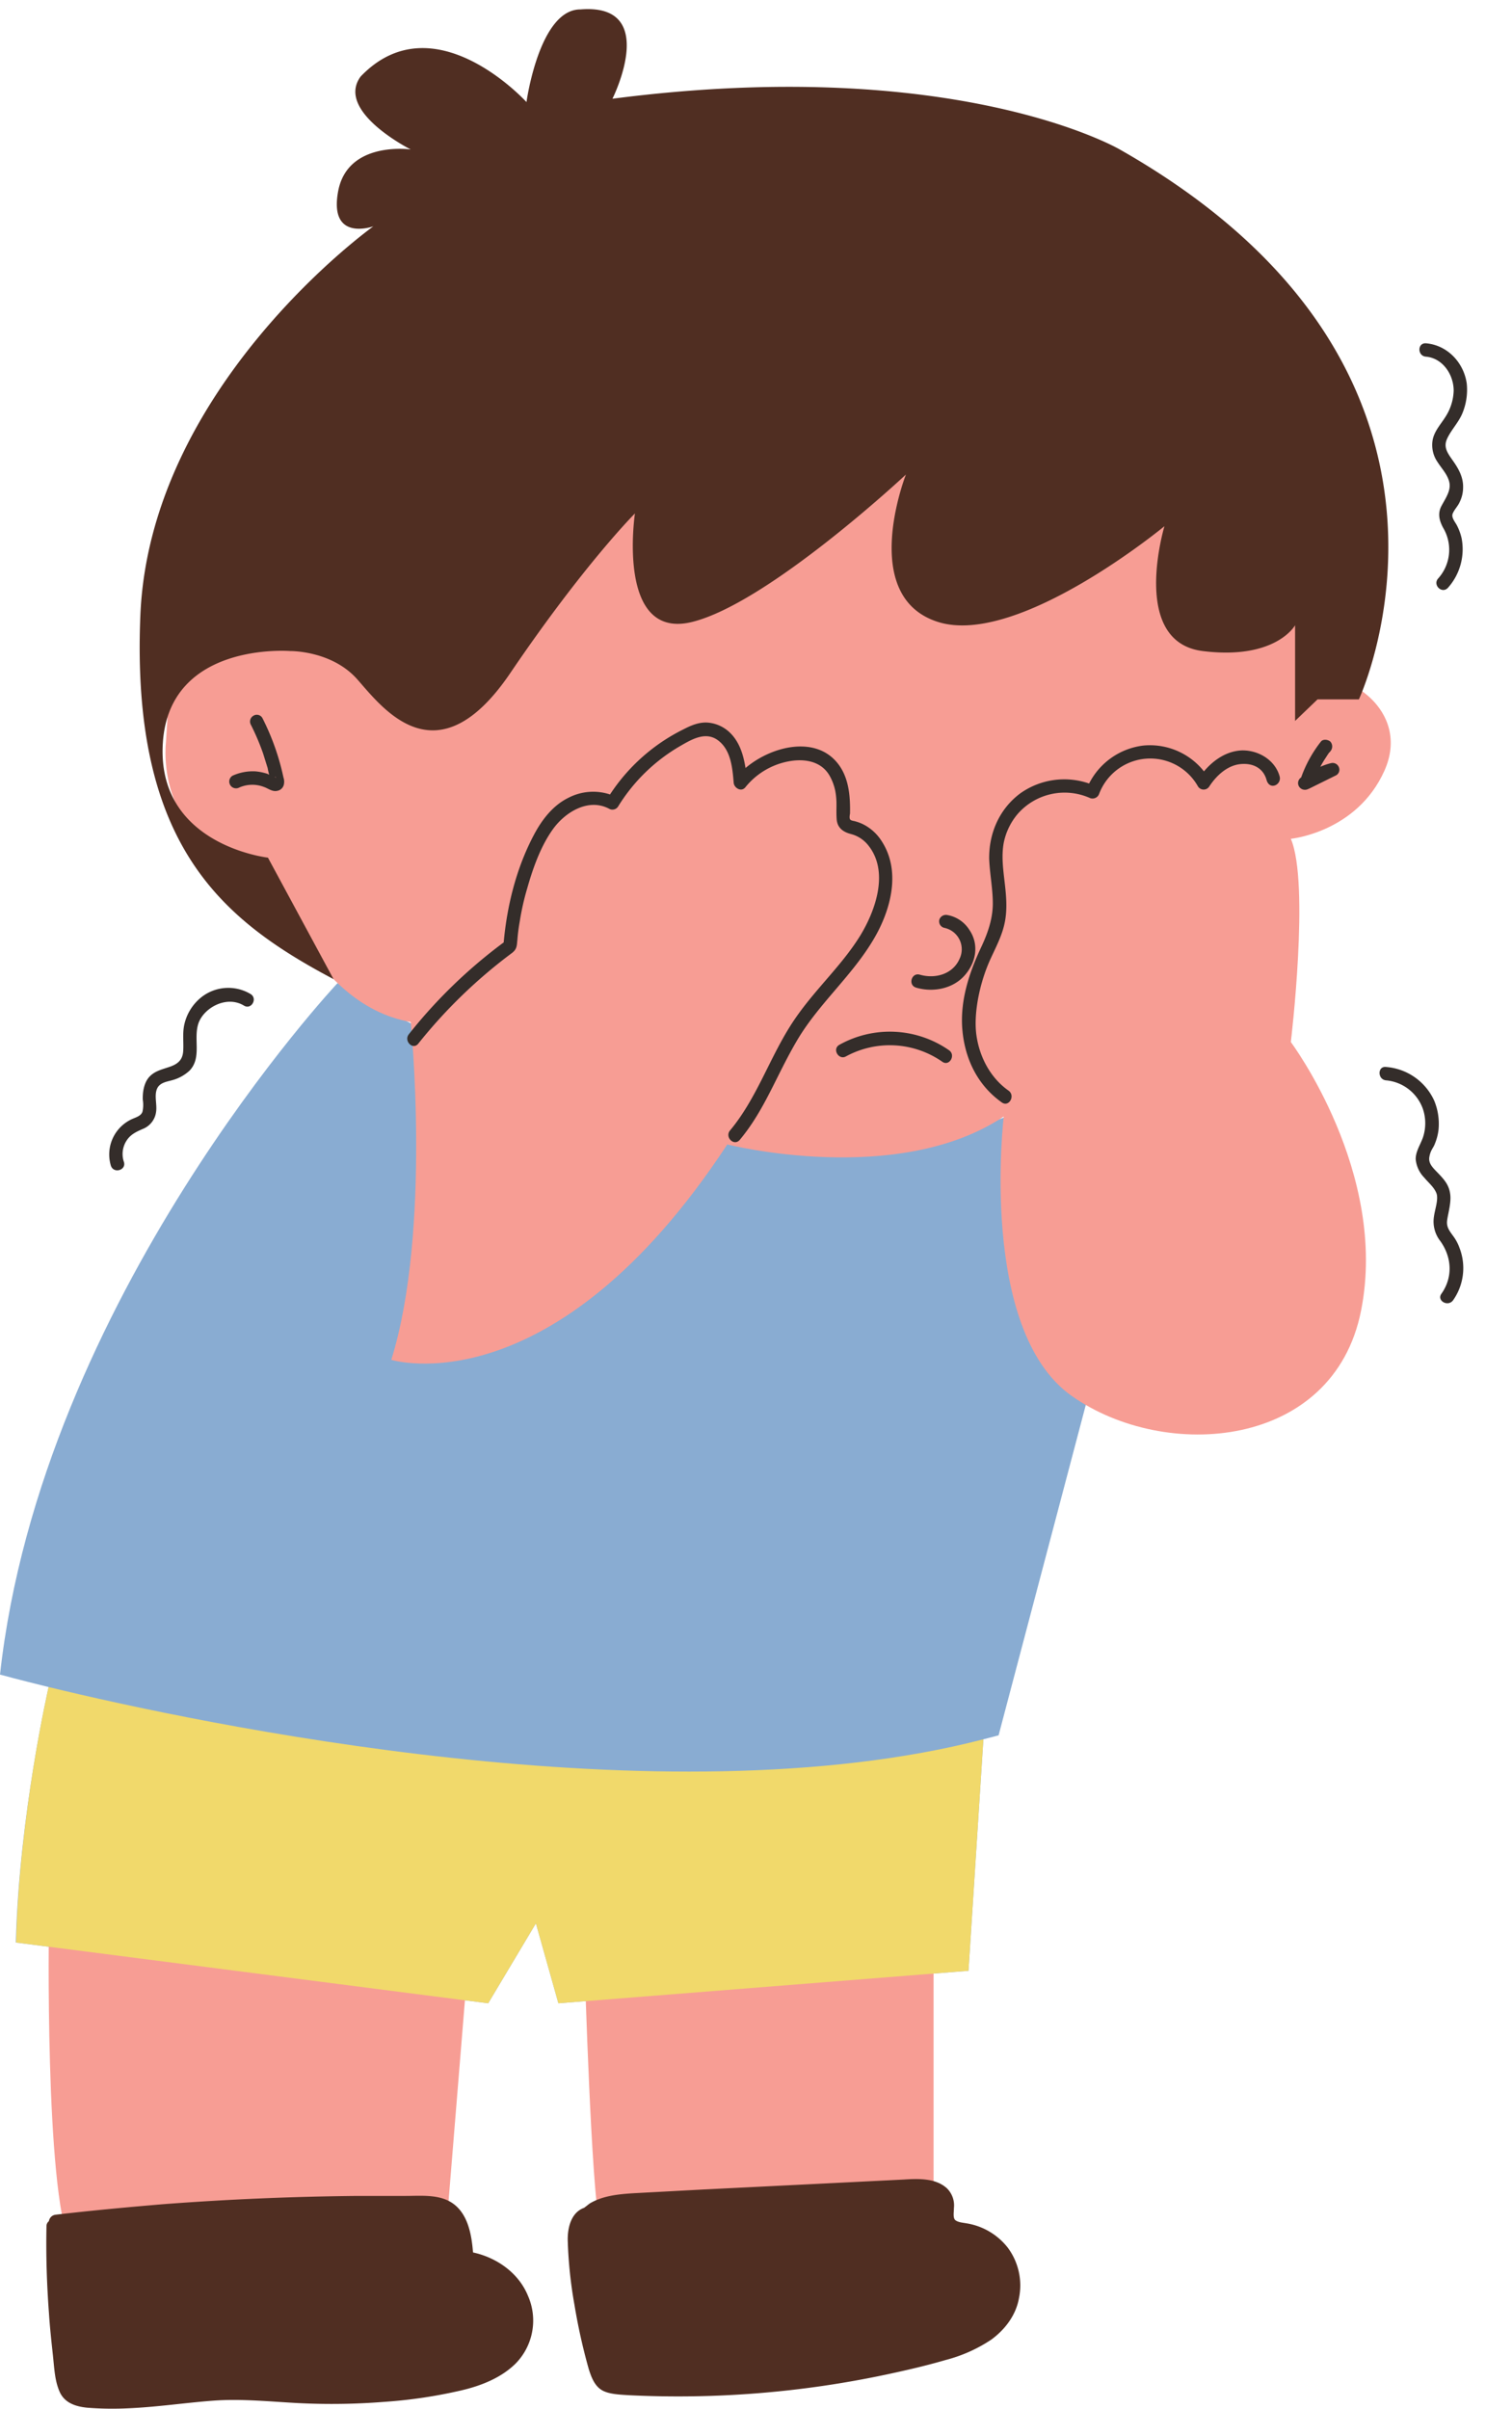
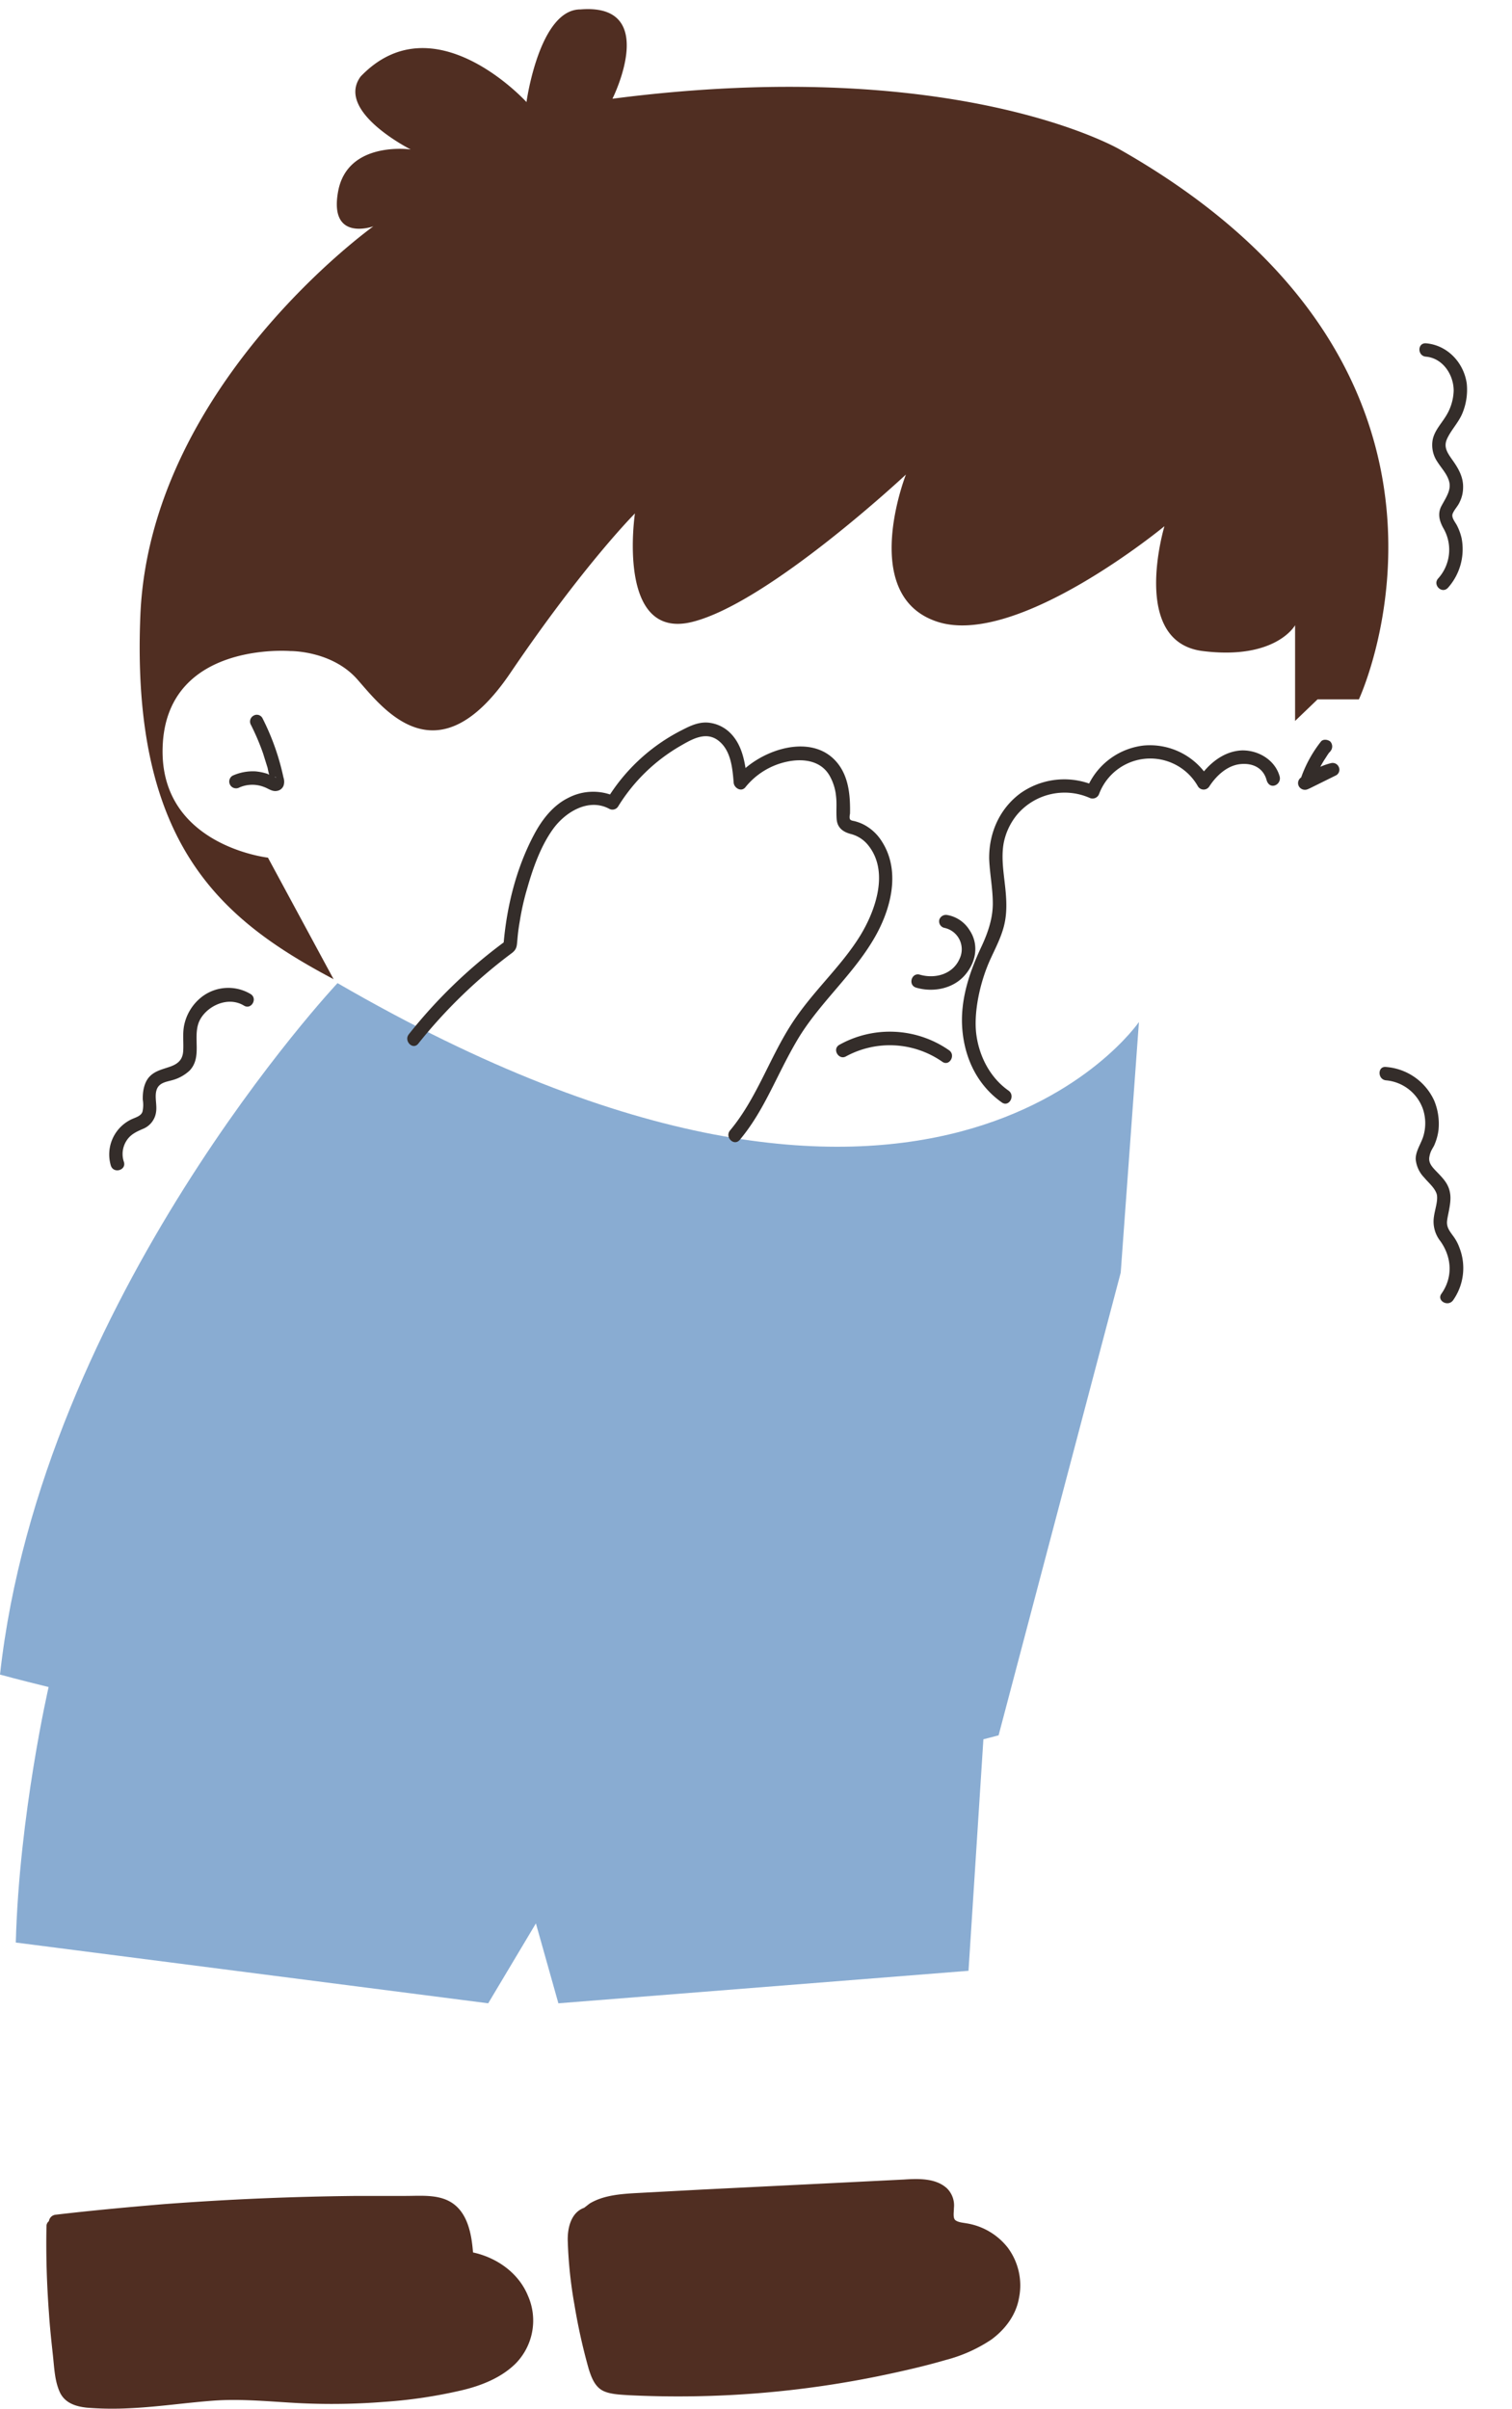
<svg xmlns="http://www.w3.org/2000/svg" height="792.9" preserveAspectRatio="xMidYMid meet" version="1.0" viewBox="0.0 -3.0 497.7 792.9" width="497.7" zoomAndPan="magnify">
  <g data-name="Layer 2">
    <g data-name="Layer 20">
      <g id="change1_1">
        <path d="M111.1,320.6S13.7,424.3,0,548.2c0,0,5.8,1.6,16,4.1,0,0-9.7,42.1-10.8,84.1l155.5,20,15.7-26.3,7.4,26.3,135-10.7,4.9-76.2,5-1.3,40.2-152.3,6-82.5S306.4,433.8,111.1,320.6Z" fill="#89acd2" />
      </g>
      <g id="change2_1">
-         <path d="M424.9,273.1c6.3,14.7,0,66.9,0,66.9s32.2,43,23.1,88.5-64.4,49.7-95.2,28-22.4-92-22.4-92c-35,23.4-91,9.2-91,9.2-57.4,87.4-110.6,70.9-110.6,70.9,13.3-42.7,6.4-111.2,6.4-111.2-33.9-5.9-47-51.9-47-51.9-37.8-4.3-33.6-39.9-33.6-39.9L58.1,187l84.7-63.7,280.7,2.1L434,221.3c7.7-4.2,30.8,9.1,21.7,29.4S424.9,273.1,424.9,273.1ZM23.1,735.8,147,729.5l7.7-94.5L16.1,630.1S14.7,717.6,23.1,735.8Zm174.3-6.3,109.9-4.9V625.7l-114.8,20S194.6,716.9,197.4,729.5Z" fill="#f79d94" />
-       </g>
+         </g>
      <g id="change3_1">
-         <path d="M16,552.3h0S6.3,594.4,5.3,636.4l155.4,20,15.7-26.3,7.4,26.3,135-10.7,4.9-76.2C218.3,596.8,65.4,564.3,16,552.3Z" fill="#f1d96b" />
-       </g>
+         </g>
      <g id="change4_1">
        <path d="M287,307.1c-7.1,11.6-17.7,20.6-24.6,32.3s-10.7,23-18.9,32.8c-1.9,2.2-5-.9-3.2-3.1,8.6-10.3,12.8-23.3,19.9-34.5s16.4-19,23-29.7c5.1-8.4,9.6-21.3,2.4-29.9a10.7,10.7,0,0,0-5.6-3.5c-2.6-.7-4.4-2.1-4.6-4.9s.1-5-.2-7.5a16.9,16.9,0,0,0-2.2-6.9c-2.9-4.9-8.7-5.6-13.9-4.5a23.9,23.9,0,0,0-13.8,8.5c-1.4,1.6-3.7.1-3.8-1.6-.4-4.8-.9-10.6-5-13.8s-8.7-.5-12.5,1.7a58.3,58.3,0,0,0-20.5,19.9,2.2,2.2,0,0,1-3,.8c-6.8-3.6-14.4,1.1-18.4,6.6s-6.6,12.7-8.5,19.4a83.3,83.3,0,0,0-2.5,11,61.7,61.7,0,0,0-.8,6.2c-.2,1.9-.1,3-1.8,4.3a167.2,167.2,0,0,0-30.8,29.8c-1.8,2.3-4.9-.9-3.1-3.1a165.3,165.3,0,0,1,31.2-30.2c1.1-12.2,4.2-24.6,10-35.5,2.6-4.9,6.2-9.6,11.3-12.1a17.7,17.7,0,0,1,13.7-1.1,61.4,61.4,0,0,1,24.1-21.4c2.7-1.4,5.5-2.6,8.6-2.2a11.9,11.9,0,0,1,6.6,3.1c3.3,3.1,4.6,7.4,5.3,11.8,8.7-7.4,24-11.1,31.1-.5,3,4.5,3.4,10.2,3.3,15.5-.1.5-.3,1.6.1,2s1.3.4,1.8.6a13.6,13.6,0,0,1,3.3,1.4,15.5,15.5,0,0,1,5.3,5.2C296.9,284.3,292.9,297.6,287,307.1ZM408.8,244c-5,.2-9.3,3.1-12.5,6.9a22.7,22.7,0,0,0-19.9-8.5,23.1,23.1,0,0,0-17.9,12.5,25,25,0,0,0-22.6,3.2c-6.9,5.1-10.4,13.1-10.3,21.6.2,4.9,1.2,9.8,1.2,14.7s-1.6,9.6-3.7,14.1c-4.1,8.7-7.2,18-6.3,27.7s5.2,18.2,13,23.7c2.3,1.6,4.5-2.2,2.2-3.9-6-4.2-9.6-11.1-10.6-18.3s1.1-17.5,4.8-25.4c1.8-3.9,3.8-7.7,4.6-12s.4-8.6-.1-12.9-1.1-8.7-.3-13a21.1,21.1,0,0,1,4.6-9.5,20.5,20.5,0,0,1,23.6-5.3,2.3,2.3,0,0,0,3.2-1.3,18,18,0,0,1,32.5-2.5,2.2,2.2,0,0,0,3.8,0c2.3-3.5,5.9-6.9,10.3-7.3s7.5,1.6,8.5,5.2,5.1,1.6,4.3-1.2C419.7,247.2,414.3,243.9,408.8,244Zm29.3,4.2a20.6,20.6,0,0,0-3.5,1.2c.5-.9,1-1.8,1.6-2.7l.9-1.4.5-.7h.1l.2-.3a2.4,2.4,0,0,0,0-3.2c-.8-.7-2.4-.9-3.1,0a41.3,41.3,0,0,0-6.5,11.8,2.2,2.2,0,0,0-.7,3,2.3,2.3,0,0,0,2.8.9l.7-.3,8.7-4.3a2.1,2.1,0,0,0,.9-2.7A2.2,2.2,0,0,0,438.1,248.2ZM93.3,252.9a4.3,4.3,0,0,1,.1,2.5,2.7,2.7,0,0,1-2.1,1.9c-1.7.4-3-.8-4.5-1.3a10.6,10.6,0,0,0-8,.2,2.2,2.2,0,0,1-2.2-3.9,16.2,16.2,0,0,1,7.5-1.4,18,18,0,0,1,3.9.8l.6.3a22.5,22.5,0,0,1-.5-2.2L86.6,245a78,78,0,0,0-4-9.4,2.2,2.2,0,0,1,.8-3,2.1,2.1,0,0,1,3,.8A79.4,79.4,0,0,1,93.3,252.9Zm-2.9-.1h.2C91,253.2,90.9,252.6,90.4,252.8Zm211.2,69.3c5.5,1.6,12,.4,15.9-4s4.8-10.3,1.6-15a10.8,10.8,0,0,0-7.2-4.9,2.3,2.3,0,0,0-2.7,1.5,2.2,2.2,0,0,0,1.6,2.7,7.2,7.2,0,0,1,5.1,10.1c-2.2,5.2-8.1,6.8-13.2,5.3C300,317.1,298.8,321.3,301.6,322.1Zm10.8,20.6a34.1,34.1,0,0,0-36.1-1.8c-2.5,1.4-.2,5.2,2.2,3.8a30.2,30.2,0,0,1,31.7,1.8C312.5,348.1,314.7,344.3,312.4,342.7ZM82.5,324.2A14.3,14.3,0,0,0,65.4,326a15.9,15.9,0,0,0-4.7,8.1c-.7,3-.2,5.9-.4,8.9s-1.9,4.3-4.6,5.2-4.8,1.4-6.5,3.2-2.3,4.8-2.2,7.6a10.2,10.2,0,0,1-.1,3.9c-.4,1.3-1.9,1.8-3.1,2.3a12.8,12.8,0,0,0-7.3,15.5c.9,2.7,5.1,1.5,4.3-1.2a8.1,8.1,0,0,1,.7-6.8c1.3-2.2,3.2-3.1,5.5-4.1a7,7,0,0,0,4.4-5.8c.3-2.3-.6-5,.2-7.2s3.1-2.5,4.9-3a13.6,13.6,0,0,0,5.9-3.2c4.1-4.3,1.2-10.4,2.9-15.5s9.2-9.4,15-5.9C82.7,329.5,84.9,325.7,82.5,324.2Zm395.8,79.6c-1-1.4-2-2.6-2-4.4s1.4-5.9,1.1-9-1.8-4.9-3.7-6.9-3.6-3.4-3.2-5.7,1.3-2.9,1.8-4.3a17.6,17.6,0,0,0,1.2-4.5,20,20,0,0,0-1.4-9.7,19,19,0,0,0-15.9-11.1c-2.8-.3-2.8,4.1,0,4.4a14.2,14.2,0,0,1,12.2,9.5,14.8,14.8,0,0,1,.2,8.6c-.7,2.6-2.6,5-2.6,7.8a9.9,9.9,0,0,0,2.8,6.1c1.3,1.6,3.2,3.1,4,5.1s-.5,5.4-.8,7.8a10.4,10.4,0,0,0,2.1,8c3.8,5.3,4.2,11.9.4,17.3-1.7,2.3,2.1,4.5,3.8,2.2a18.4,18.4,0,0,0,2.1-17.3A14.7,14.7,0,0,0,478.3,403.8Zm-8.9-289.4c5.5.5,9.1,5.9,9.1,11.2a16.8,16.8,0,0,1-2.7,8.6c-1.5,2.4-3.6,4.6-4.2,7.5a9.8,9.8,0,0,0,1.6,7.4c1.4,2.2,3.4,4.2,3.9,6.8s-1.2,5-2.6,7.6-.7,5.1.8,7.7a14.1,14.1,0,0,1-1.9,16.2c-1.9,2.1,1.2,5.2,3.2,3.1a19.1,19.1,0,0,0,4.5-16.4,18.2,18.2,0,0,0-1.4-3.9c-.6-1.3-2.1-2.8-1.5-4.2s1.7-2.4,2.3-3.8a10.8,10.8,0,0,0,1.1-4.7c.1-3.2-1.3-5.9-3.1-8.5s-3.5-4.6-2.2-7.5,3.7-5.3,5-8.3a20.2,20.2,0,0,0,1.5-10c-1-6.9-6.4-12.6-13.4-13.2C466.5,109.8,466.5,114.2,469.4,114.4Z" fill="#342d2a" />
      </g>
      <g id="change5_1">
        <path d="M447.3,227.2H433.7l-7.4,7.1V202.8s-6.3,11.5-30.4,8.5-12.6-41.1-12.6-41.1-48.3,39.9-74.6,31.5-10.5-48.5-10.5-48.5-45.1,42.2-70.3,48.5S209,166,209,166s-16.8,16.8-41,52.5-42,11.6-50.4,2.1-22-9.3-22-9.3-39.9-3.3-42,30.3,34.6,37.7,34.6,37.7l21.6,40C73,299.8,43.1,275.2,46.2,199.6S122.9,71.5,122.9,71.5,108.2,76.8,111.3,60s23.9-13.8,23.9-13.8-24.9-12.5-16.5-24c24.1-25.2,54.6,8.4,54.6,8.4S177.5,0,191.1.1c26.3-2.1,10.5,29.4,10.5,29.4,113.4-14.7,167,16.7,167,16.7C497.7,119.5,447.3,227.2,447.3,227.2ZM155.7,738.4c-.5-6.4-1.9-13.9-8.1-17-4.2-2.1-9.5-1.6-14-1.6h-16q-31.8.3-63.6,2.7c-11.9,1-23.9,2.1-35.8,3.5a2.5,2.5,0,0,0-2.1,2.1,2.1,2.1,0,0,0-.8,1.7c-.2,9.5.1,19,.8,28.4.3,4.7.8,9.3,1.3,13.9s.6,8.4,2.2,12.1,5.2,4.9,9,5.3a104.7,104.7,0,0,0,13.7.2c9.3-.4,18.5-1.8,27.8-2.5s18.7.3,28.2.8a218.1,218.1,0,0,0,28-.4,159.8,159.8,0,0,0,25.6-3.8c6.4-1.5,13.1-4.1,17.9-8.9a20.2,20.2,0,0,0,4-22.2C170.7,745.1,163.5,740.1,155.7,738.4ZM318,728.8c-1.1-.2-2.6-.3-3.5-1s-.5-2.7-.5-4a7.9,7.9,0,0,0-2.3-6.5c-3.7-3.4-9.4-3.2-14.1-2.9l-22,1.1-44.4,2.2-22.4,1.2c-5,.3-10.4.8-14.7,3.4l-1.8,1.4c-4.5,1.6-5.6,7-5.4,11.3a143.9,143.9,0,0,0,2.2,20.7,194.2,194.2,0,0,0,4.7,21.1c.8,2.5,1.8,5.3,4.1,6.8s6.1,1.6,9.2,1.8a329.5,329.5,0,0,0,84.6-6.8c6.6-1.4,13.1-2.9,19.6-4.8a49.3,49.3,0,0,0,15-6.7c4.5-3.3,8.1-8,9.1-13.6a20.8,20.8,0,0,0-3.7-16.7A21.6,21.6,0,0,0,318,728.8Z" fill="#502e22" />
      </g>
    </g>
  </g>
</svg>